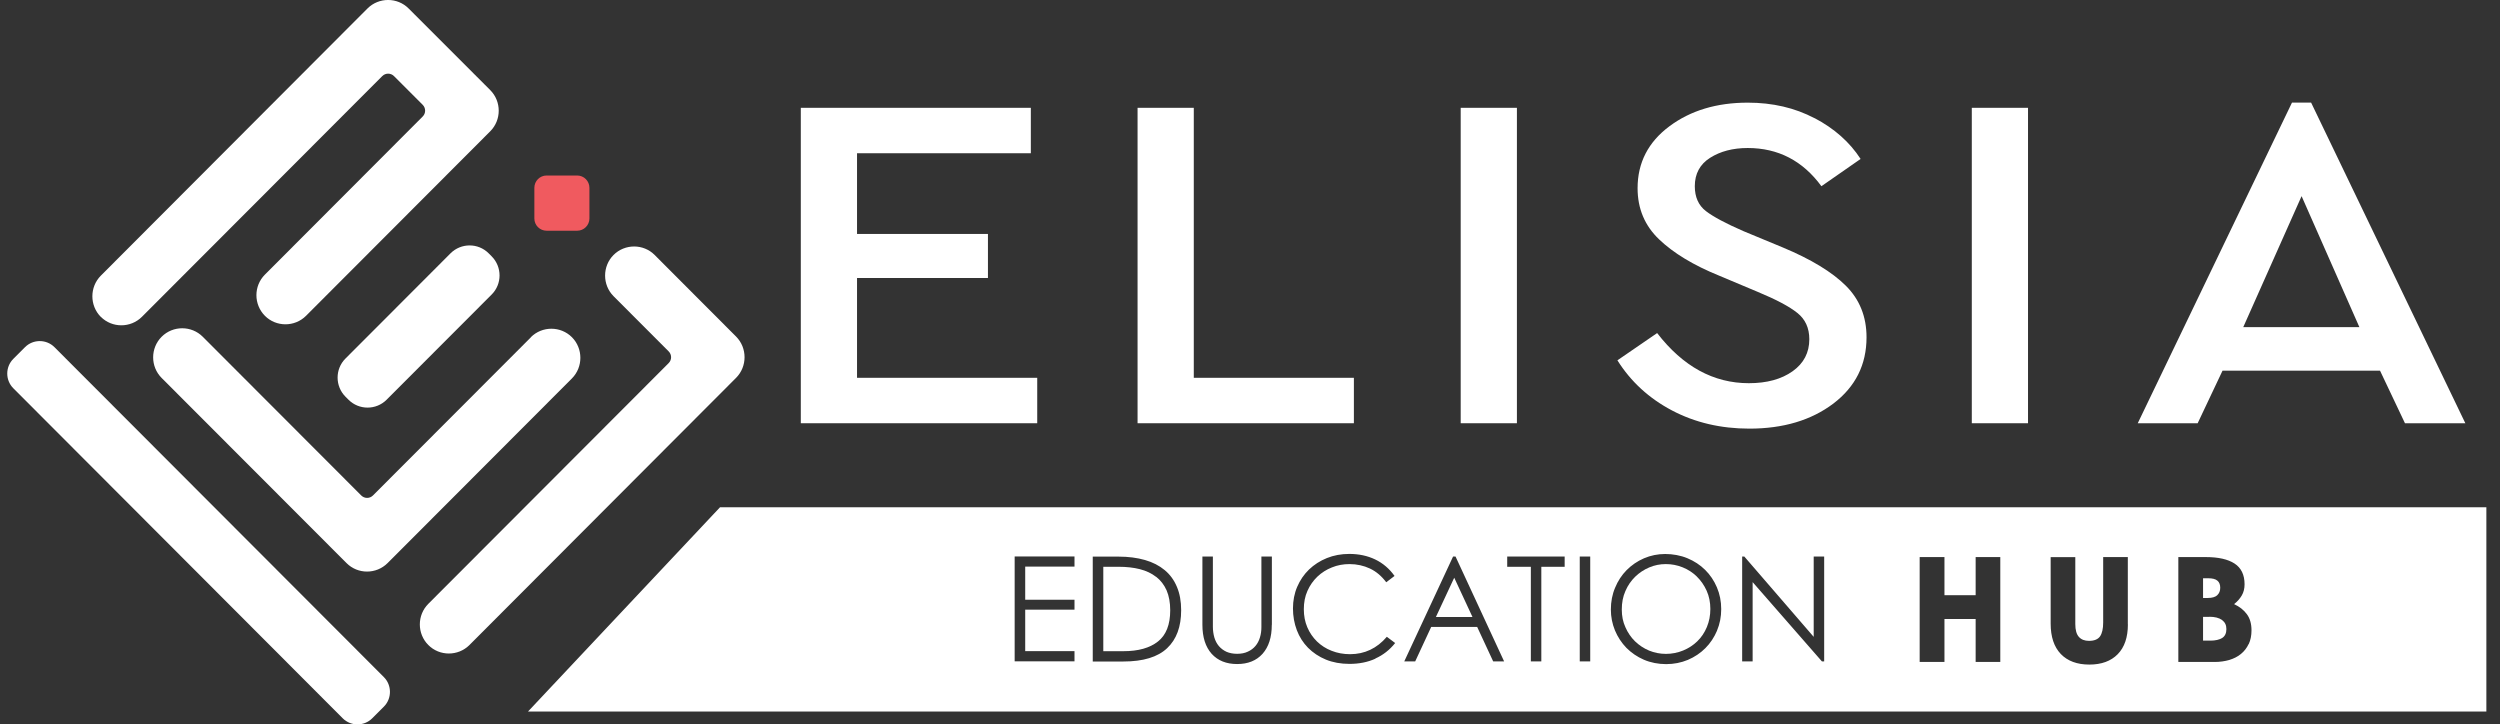
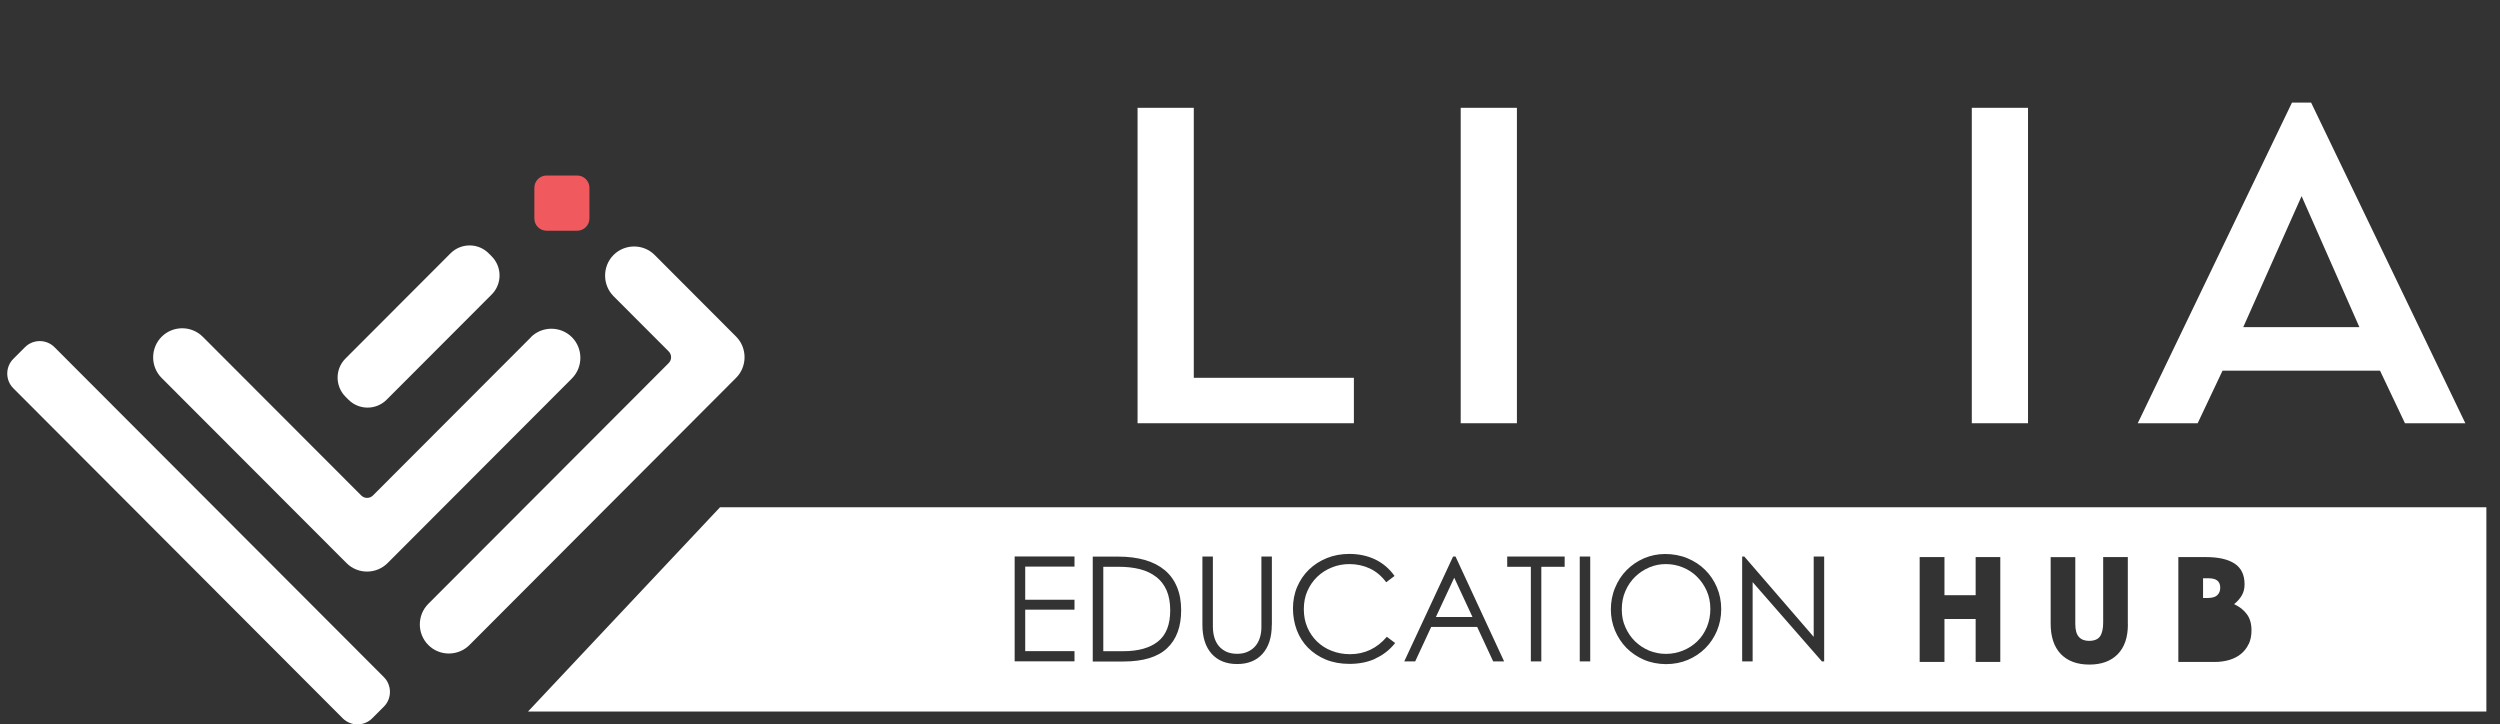
<svg xmlns="http://www.w3.org/2000/svg" id="Layer_1" data-name="Layer 1" viewBox="0 0 324.64 94.07">
  <rect x="0" y="0" width="324.64" height="94.07" fill="#333333" stroke="none" />
  <defs>
    <style>
      .cls-1 {
        fill: #fff;
      }

      .cls-2 {
        fill: #f05a5f;
      }
    </style>
  </defs>
  <path class="cls-1" d="M150.13,74.91c-.59-.46-1.29-.79-2.11-1-.82-.21-1.74-.31-2.76-.31h-1.99v10.96h2.62c1.93,0,3.42-.42,4.48-1.26,1.06-.84,1.59-2.19,1.59-4.05,0-1.01-.16-1.87-.47-2.59-.32-.72-.77-1.3-1.36-1.76" />
  <path class="cls-1" d="M287.92,77.29c.26-.24.39-.56.39-.97s-.12-.71-.37-.92c-.24-.21-.65-.31-1.2-.31h-.66v2.56h.61c.56,0,.98-.12,1.24-.36" />
  <polygon class="cls-1" points="186.46 80.12 191.21 80.12 188.84 75.02 186.46 80.12" />
-   <path class="cls-1" d="M286.89,80.1h-.81v3.09h.94c.67,0,1.19-.12,1.55-.35.36-.23.54-.62.54-1.15s-.19-.9-.57-1.18c-.38-.28-.93-.42-1.65-.42" />
  <path class="cls-1" d="M220.34,74.86c-.53-.51-1.14-.91-1.84-1.19-.7-.28-1.42-.42-2.18-.42s-1.46.14-2.15.43c-.69.29-1.29.69-1.83,1.21-.53.52-.96,1.13-1.27,1.86-.32.72-.47,1.52-.47,2.39s.15,1.61.47,2.31c.31.71.73,1.32,1.25,1.83.53.51,1.13.91,1.82,1.2.69.28,1.42.43,2.19.43s1.54-.15,2.24-.44c.7-.29,1.32-.69,1.84-1.2.53-.51.94-1.13,1.24-1.85.3-.72.45-1.5.45-2.35s-.16-1.65-.48-2.36c-.32-.71-.75-1.33-1.28-1.84" />
  <g>
-     <polygon class="cls-1" points="133.86 19.9 111.29 19.9 111.29 30.38 128.29 30.38 128.29 36.1 111.29 36.1 111.29 49.06 134.69 49.06 134.69 54.96 103.99 54.96 103.99 14 133.86 14 133.86 19.9" />
    <polygon class="cls-1" points="155.02 49.06 175.81 49.06 175.81 54.96 147.72 54.96 147.72 14 155.02 14 155.02 49.06" />
    <rect class="cls-1" x="189.68" y="14" width="7.3" height="40.96" />
-     <path class="cls-1" d="M235.62,15.33c2.57,1.35,4.57,3.12,5.99,5.31l-5.09,3.54c-2.43-3.31-5.62-4.96-9.57-4.96-1.93,0-3.55.43-4.88,1.27-1.33.84-1.99,2.08-1.99,3.69,0,1.41.48,2.49,1.44,3.23.96.74,2.59,1.61,4.89,2.61l5.09,2.11c3.67,1.53,6.4,3.19,8.19,4.97,1.79,1.78,2.69,4.01,2.69,6.7,0,3.56-1.44,6.42-4.3,8.6-2.87,2.17-6.51,3.26-10.91,3.26-3.72,0-7.07-.79-10.05-2.36-2.98-1.57-5.35-3.74-7.09-6.51l5.16-3.54c3.35,4.34,7.32,6.51,11.91,6.51,2.34,0,4.23-.52,5.68-1.55,1.45-1.03,2.17-2.42,2.17-4.16,0-1.45-.52-2.59-1.55-3.41-1.03-.83-2.74-1.74-5.13-2.73l-5.02-2.11c-3.35-1.36-5.95-2.94-7.81-4.72-1.86-1.78-2.79-3.99-2.79-6.64,0-3.31,1.38-5.99,4.13-8.04,2.75-2.05,6.14-3.07,10.18-3.07,3.22,0,6.11.67,8.67,2.02" />
    <rect class="cls-1" x="256.05" y="14" width="7.3" height="40.96" />
    <path class="cls-1" d="M309.05,48.13h-20.44l-3.23,6.83h-7.78l20.03-41.64h2.48l20.03,41.64h-7.84l-3.24-6.83ZM298.87,25.48l-7.57,17h15.08l-7.5-17Z" />
    <path class="cls-1" d="M93.5,65.87l-24.94,26.53h254.31v-26.53H93.5ZM139.53,73.58h-6.4v4.3h6.4v1.29h-6.4v5.38h6.4v1.33h-7.77v-13.62h7.77v1.31ZM151.56,84.17c-1.21,1.15-3.11,1.73-5.68,1.73h-3.98v-13.62h3.35c1.27,0,2.42.15,3.43.44,1.01.29,1.86.73,2.56,1.31.7.58,1.23,1.31,1.59,2.18.37.87.55,1.88.55,3.03,0,2.14-.6,3.78-1.82,4.93M165.15,81.13c0,1.62-.4,2.87-1.2,3.77-.8.89-1.9,1.33-3.3,1.33s-2.5-.44-3.31-1.33c-.8-.9-1.2-2.15-1.2-3.77v-8.86h1.36v9.12c0,.5.07.96.19,1.39.13.43.32.8.59,1.12.27.31.6.56.99.74.39.17.85.26,1.38.26s1-.09,1.39-.28c.4-.18.73-.43.99-.74.26-.31.45-.67.58-1.1.13-.42.19-.87.19-1.33v-9.18h1.36v8.86ZM178.61,85.53c-1,.46-2.13.68-3.38.68-1.13,0-2.16-.19-3.06-.56-.9-.37-1.67-.89-2.31-1.53-.64-.65-1.13-1.42-1.46-2.29-.33-.88-.5-1.82-.5-2.82s.18-1.95.55-2.81c.37-.86.88-1.61,1.53-2.24.66-.63,1.43-1.13,2.32-1.49.89-.36,1.86-.54,2.92-.54,1.24,0,2.36.24,3.36.72,1,.48,1.84,1.2,2.51,2.14l-1.08.82c-.6-.8-1.29-1.39-2.11-1.78-.81-.38-1.7-.58-2.66-.58-.81,0-1.57.14-2.28.43-.71.28-1.34.68-1.89,1.2-.54.52-.97,1.13-1.29,1.85-.32.71-.47,1.51-.47,2.38s.15,1.63.45,2.34c.3.71.73,1.33,1.26,1.85.54.52,1.17.93,1.9,1.21.73.29,1.53.44,2.39.44,1.89,0,3.49-.75,4.78-2.26l1.08.81c-.71.89-1.56,1.56-2.57,2.01M193.9,85.89l-2.08-4.48h-5.97l-2.08,4.48h-1.42l6.34-13.62h.32l6.31,13.62h-1.42ZM203.18,73.6h-3.03v12.29h-1.36v-12.29h-3.07v-1.33h7.46v1.33ZM206.5,85.89h-1.36v-13.62h1.36v13.62ZM222.97,81.89c-.37.87-.87,1.63-1.52,2.28-.64.64-1.4,1.15-2.27,1.52-.87.36-1.81.55-2.82.55s-2.01-.19-2.89-.57c-.88-.38-1.63-.9-2.27-1.54-.63-.65-1.13-1.41-1.49-2.27-.35-.86-.53-1.76-.53-2.71,0-1.01.18-1.96.55-2.83.36-.88.86-1.64,1.5-2.29.64-.64,1.39-1.16,2.25-1.53.86-.37,1.78-.56,2.76-.56s1.99.18,2.88.55c.89.37,1.65.87,2.3,1.51.65.64,1.16,1.4,1.53,2.27.37.87.56,1.81.56,2.82s-.18,1.93-.55,2.81M236.89,85.89h-.3l-9-10.3v10.3h-1.36v-13.62h.28l9.01,10.43v-10.43h1.36v13.62ZM259.75,85.96h-3.2v-5.58h-4.05v5.58h-3.22v-13.62h3.22v4.95h4.05v-4.95h3.2v13.62ZM276.32,81.08c0,1.68-.44,2.97-1.32,3.87-.88.9-2.11,1.35-3.69,1.35s-2.82-.46-3.7-1.37c-.88-.92-1.32-2.24-1.32-3.95v-8.63h3.2v8.69c0,.76.15,1.31.46,1.66.31.35.75.52,1.32.52.68,0,1.16-.2,1.43-.58.27-.39.41-.99.41-1.8v-8.5h3.2v8.74ZM292,83.63c-.24.51-.57.94-1,1.29-.42.35-.93.6-1.51.78-.59.17-1.23.26-1.9.26h-4.72v-13.62h3.58c1.62,0,2.86.28,3.72.84.86.56,1.3,1.46,1.3,2.69,0,.56-.12,1.04-.36,1.45-.24.41-.57.79-1,1.13.71.33,1.26.76,1.66,1.31.4.54.6,1.24.6,2.09,0,.68-.12,1.28-.36,1.79" />
    <path class="cls-1" d="M7.07,45.08c-1.05-1.05-2.77-1.05-3.82,0l-1.52,1.52c-1.05,1.05-1.05,2.77,0,3.82l42.78,42.86c1.05,1.05,2.77,1.05,3.82,0l1.52-1.52c1.05-1.05,1.05-2.78,0-3.83L7.07,45.08Z" />
-     <path class="cls-1" d="M13.09,41.14c1.46,1.47,3.87,1.47,5.34,0l31.21-31.26c.42-.42,1.1-.42,1.52,0l3.73,3.73c.42.42.42,1.1,0,1.52l-20.49,20.53c-1.47,1.47-1.47,3.87,0,5.35,1.46,1.47,3.87,1.47,5.34,0l23.16-23.2.76-.76c1.47-1.47,1.47-3.88,0-5.35l-.76-.76L53.82,1.86l-.76-.76c-1.46-1.47-3.87-1.47-5.34,0l-.76.76L13.09,35.8c-1.46,1.47-1.46,3.88,0,5.35" />
    <path class="cls-1" d="M68.95,43.79l-20.52,20.55c-.42.42-1.1.42-1.52,0l-20.58-20.61c-1.47-1.47-3.87-1.47-5.34,0-1.47,1.47-1.47,3.88,0,5.35l23.25,23.28.76.76c1.46,1.47,3.86,1.47,5.33,0l.76-.76,23.18-23.22c1.46-1.47,1.46-3.88,0-5.35-1.47-1.47-3.87-1.47-5.34,0" />
    <path class="cls-1" d="M63.45,32.89c-1.36-1.36-3.57-1.36-4.94,0l-13.65,13.67c-1.36,1.36-1.36,3.58,0,4.95l.4.4c1.36,1.36,3.58,1.36,4.94,0l13.65-13.67c1.36-1.36,1.36-3.58,0-4.95l-.4-.4Z" />
    <path class="cls-1" d="M95.59,43.71l-.76-.76-9.82-9.84c-1.46-1.47-3.87-1.47-5.34,0-1.46,1.47-1.46,3.88,0,5.35l7.16,7.17c.42.42.42,1.1,0,1.52l-31.21,31.26c-1.47,1.47-1.47,3.88,0,5.35,1.46,1.47,3.87,1.47,5.34,0l33.87-33.94.76-.76c1.46-1.47,1.46-3.88,0-5.35" />
    <path class="cls-2" d="M70.98,29.96h3.97c.88,0,1.59-.72,1.59-1.59v-3.98c0-.88-.71-1.6-1.59-1.6h-3.97c-.88,0-1.59.72-1.59,1.6v3.98c0,.88.71,1.59,1.59,1.59" />
  </g>
</svg>